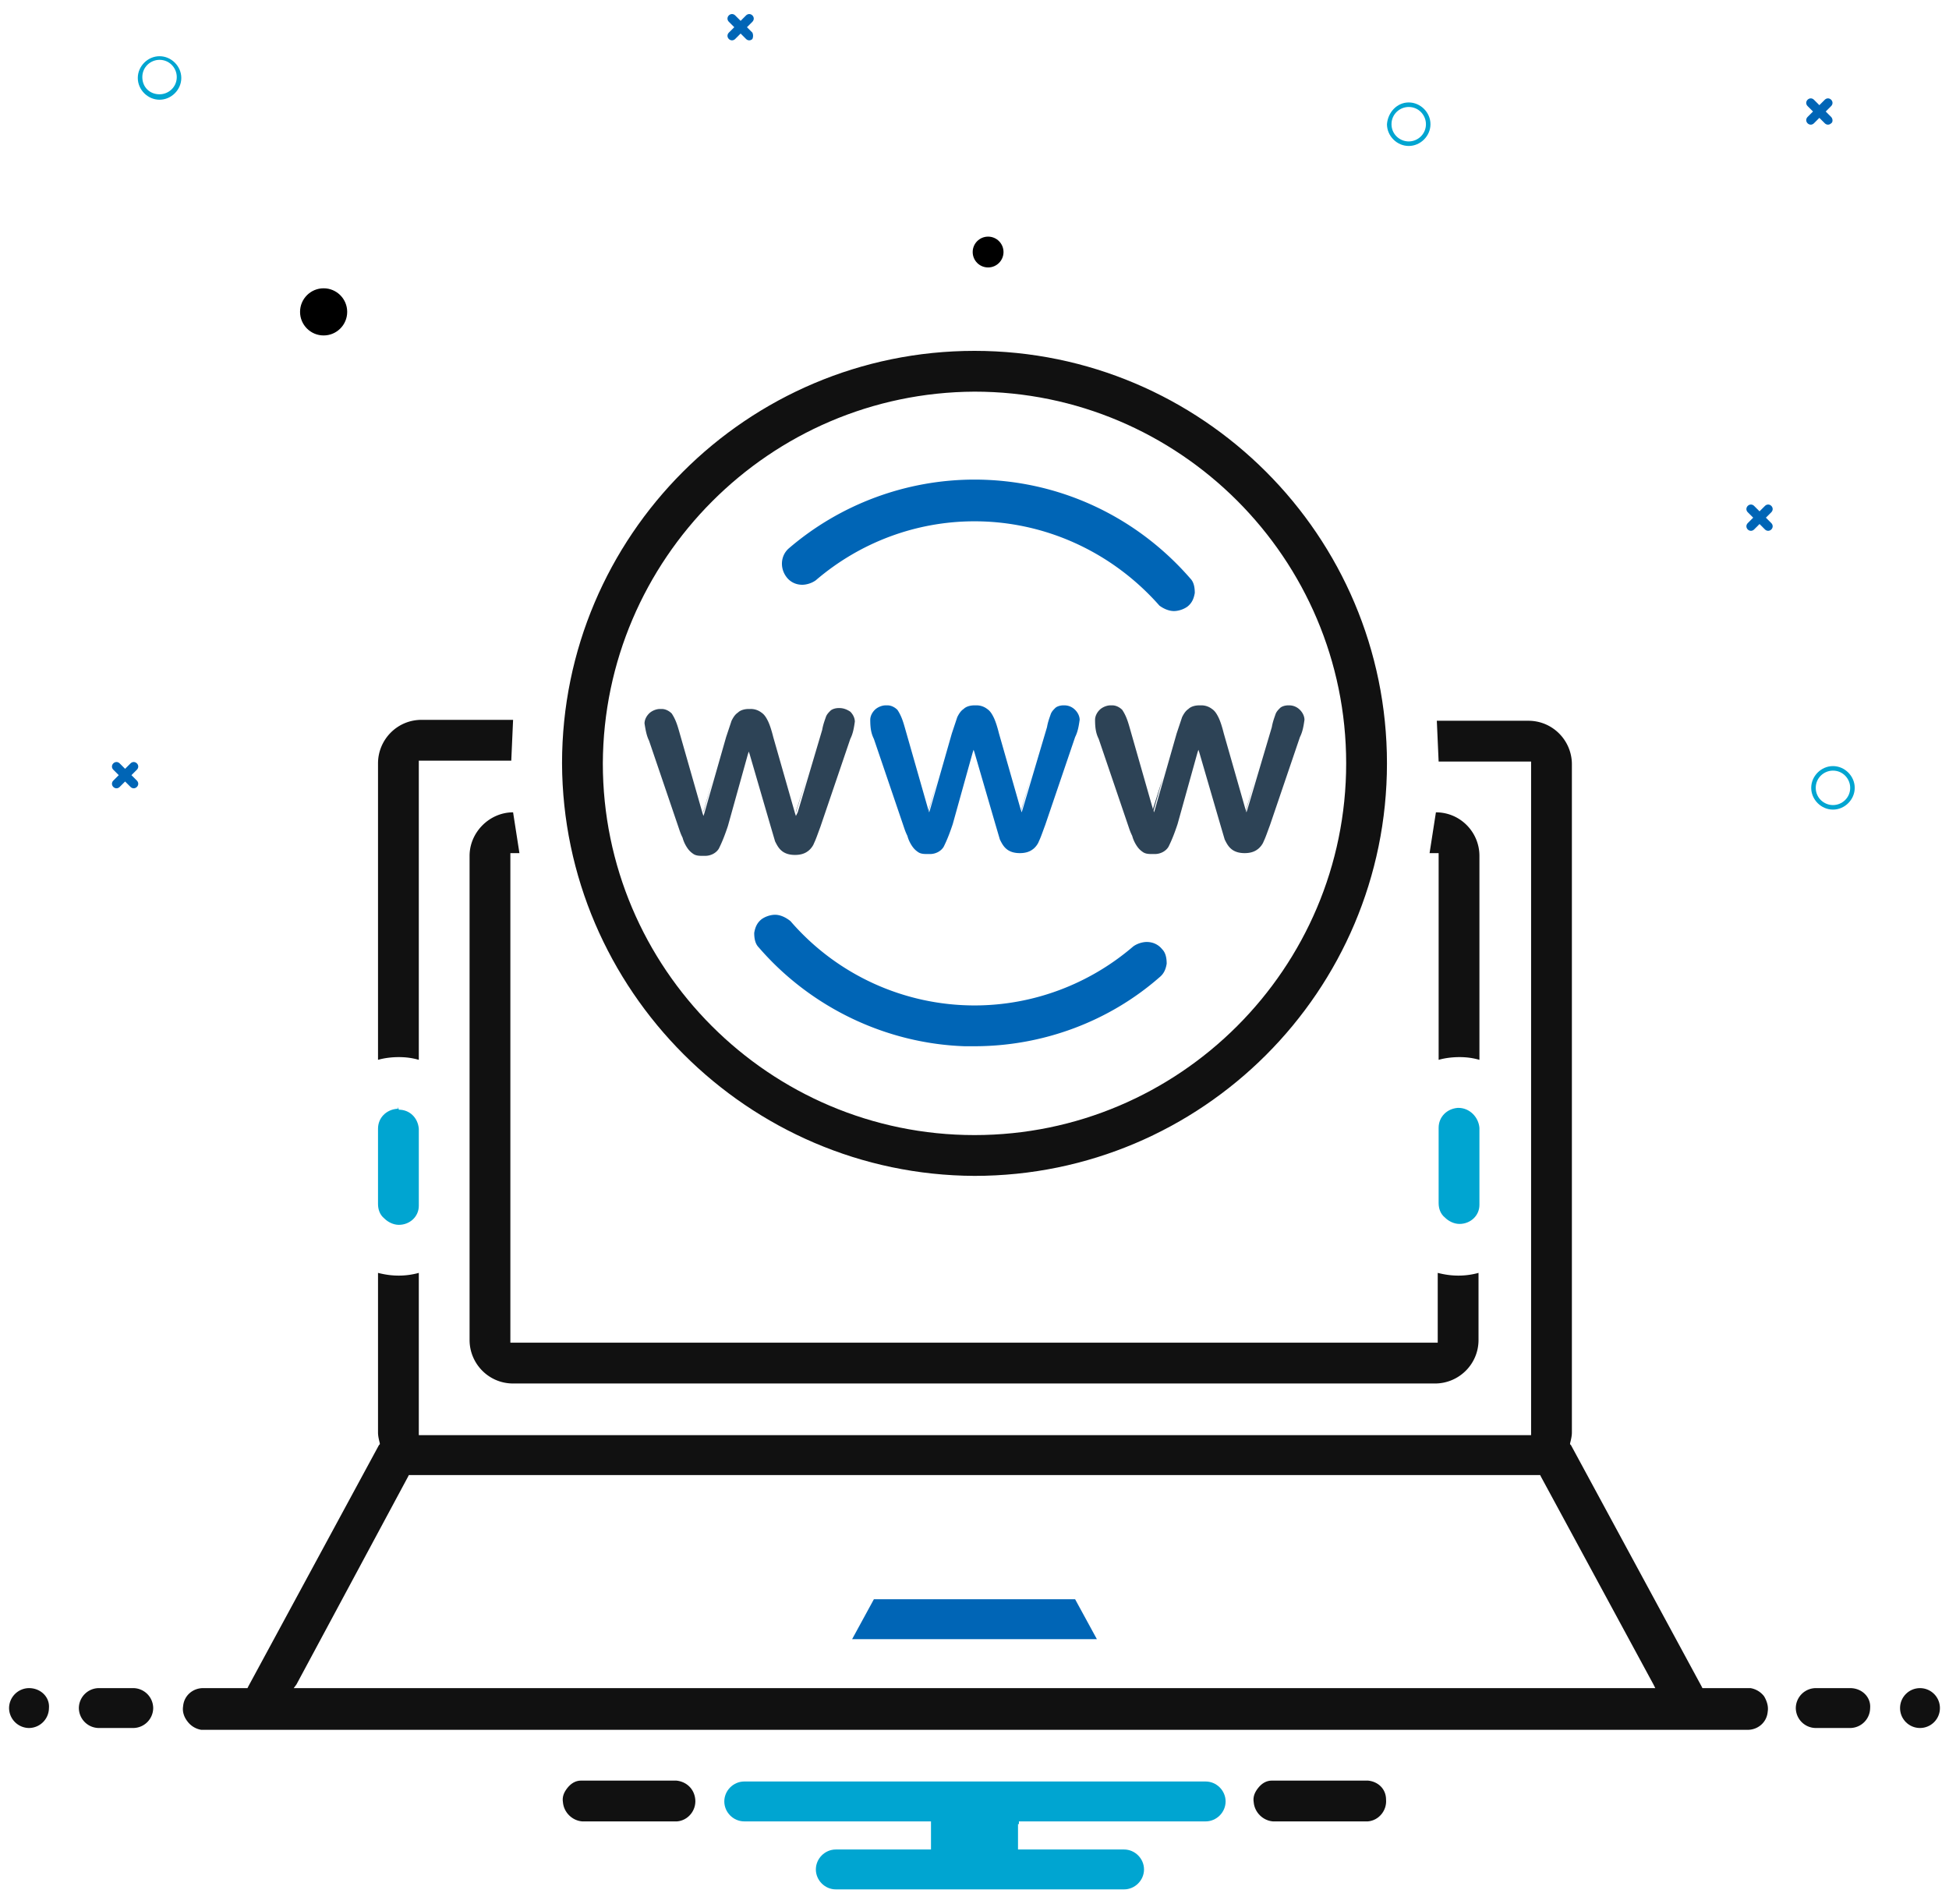
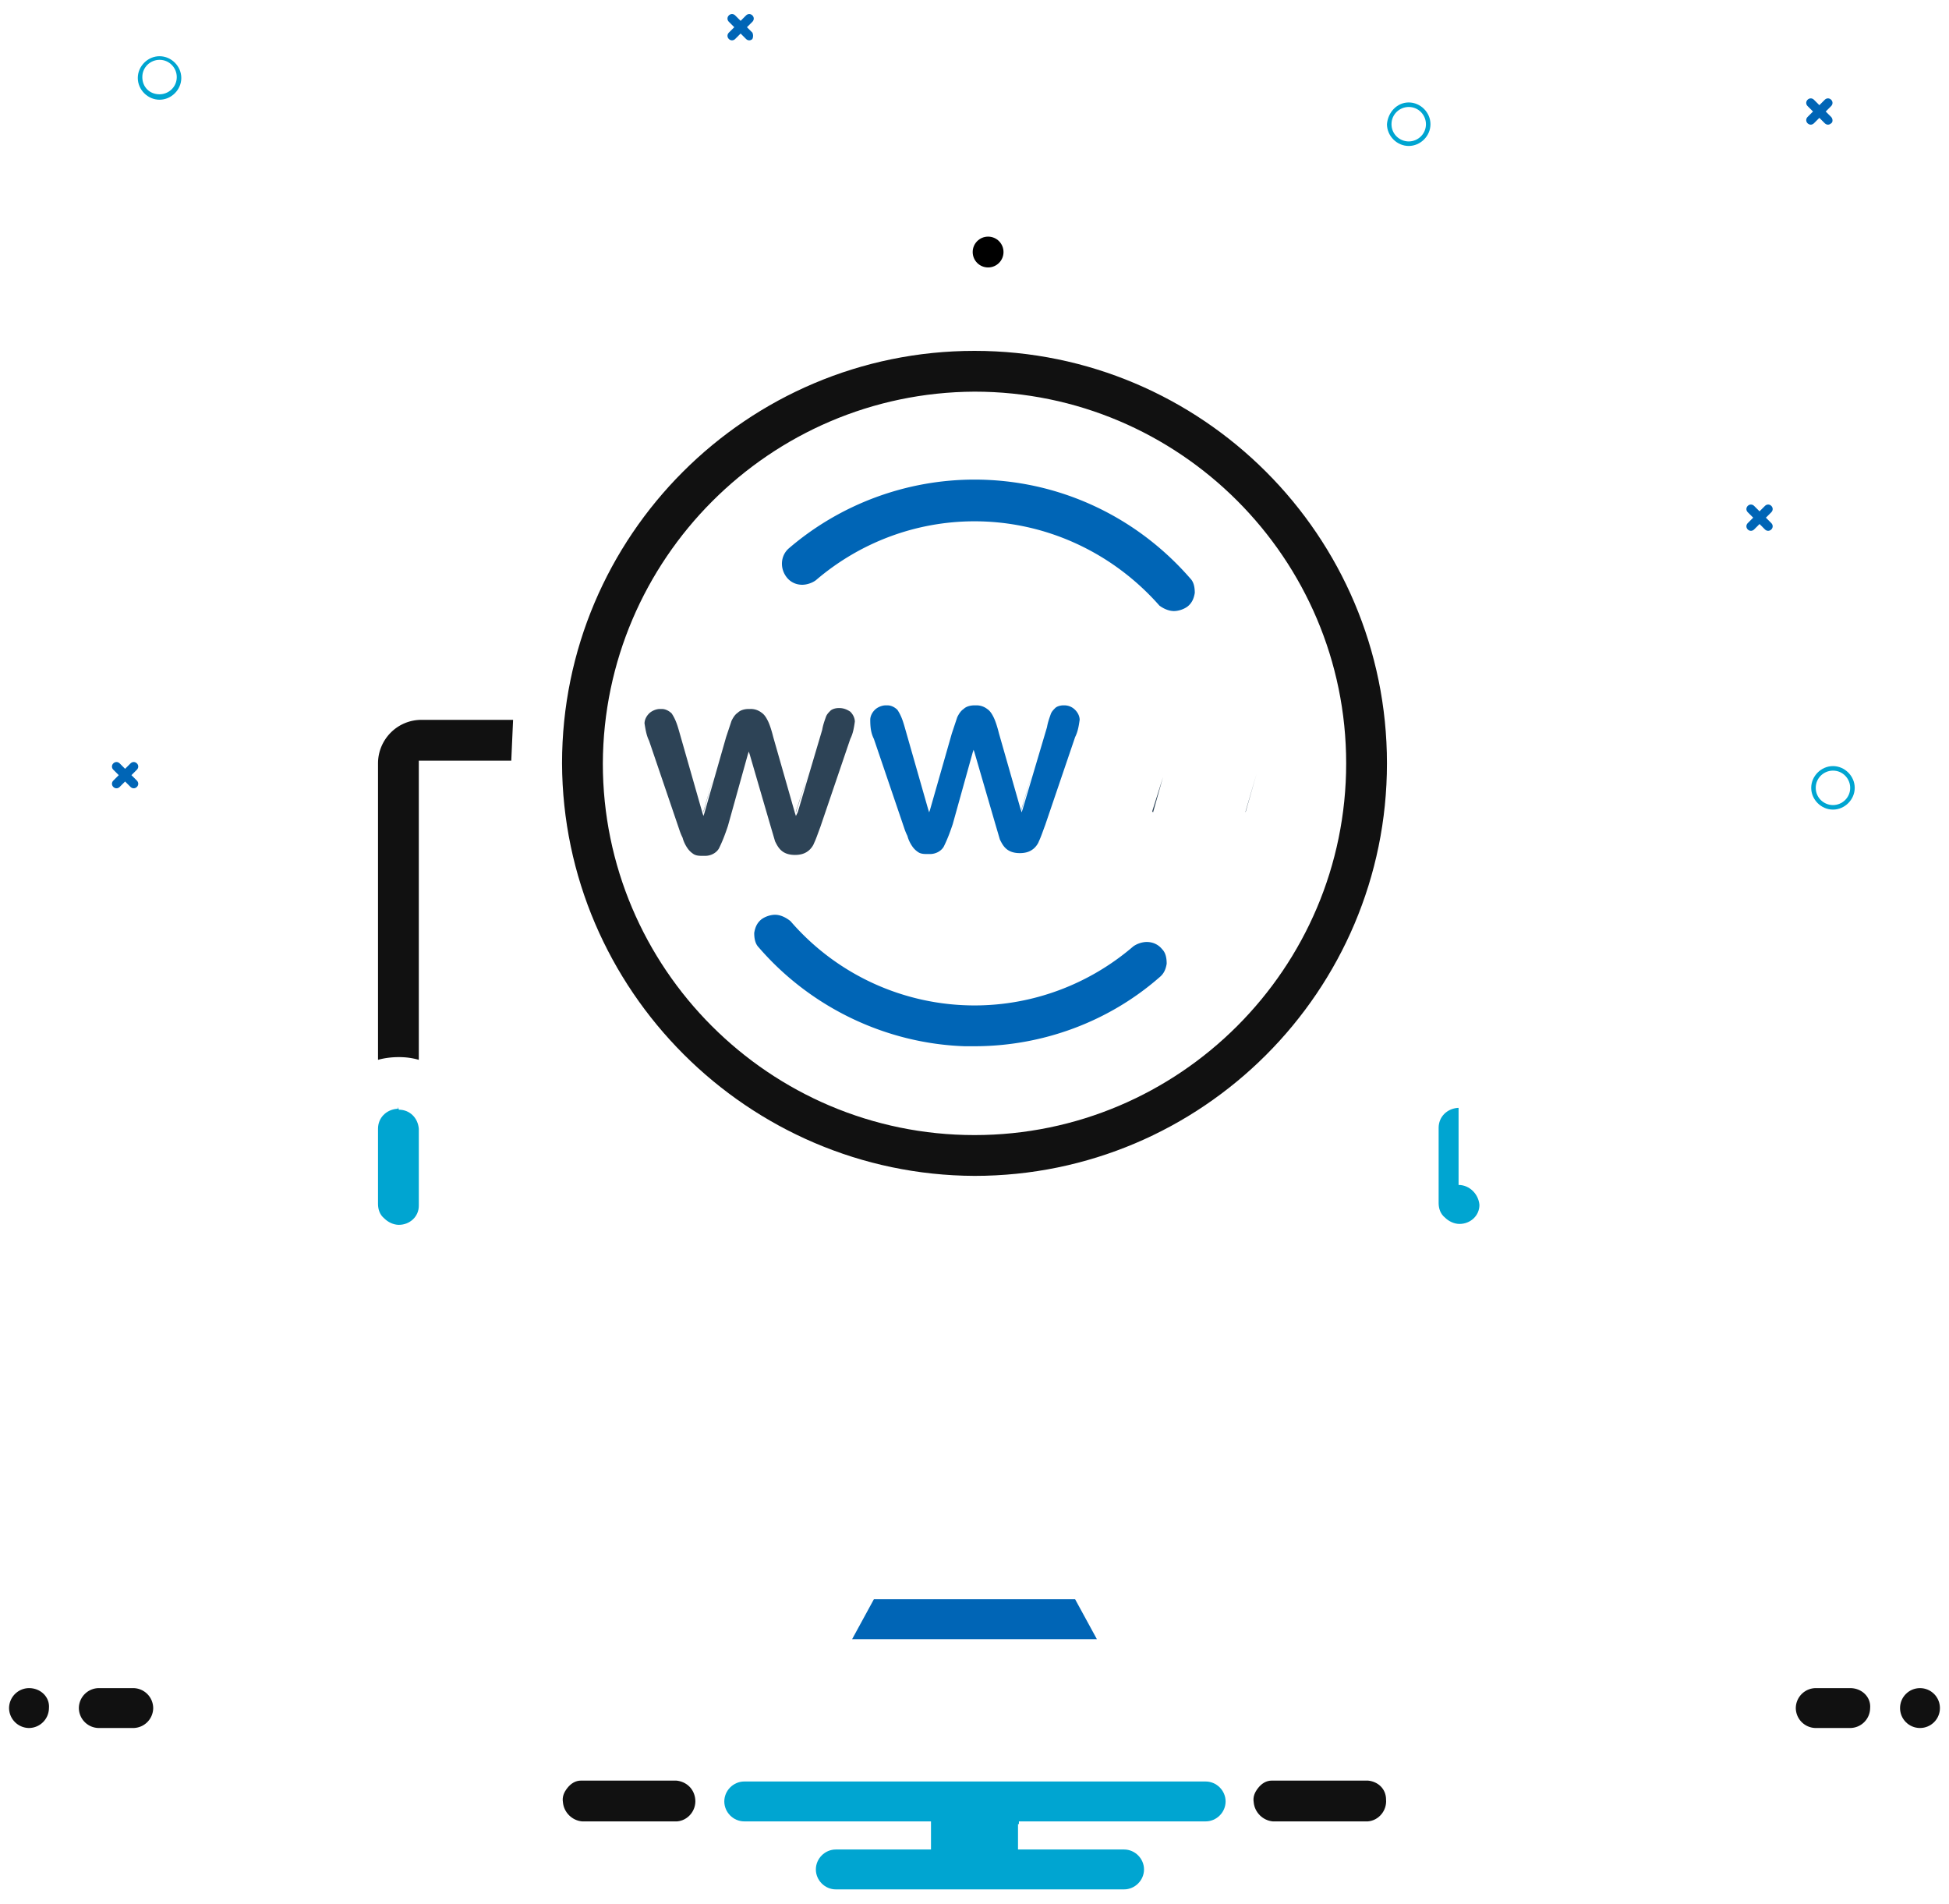
<svg xmlns="http://www.w3.org/2000/svg" xmlns:xlink="http://www.w3.org/1999/xlink" viewBox="0 0 215 210">
  <g fill="#0065b6">
    <use xlink:href="#B" />
    <path d="M202 12.9l-.6-.6.6-.6c.2-.2.2-.5 0-.7s-.5-.2-.7 0h0l-.6.6-.6-.6c-.2-.2-.5-.2-.7 0s-.2.5 0 .7l.6.6-.6.6c-.2.2-.2.5 0 .7s.5.2.7 0l.6-.6.6.6c.2.2.5.2.7 0 .2-.1.2-.5 0-.7 0 .1 0 .1 0 0M83 3.6l-.6-.6.6-.6c.2-.2.2-.5 0-.7s-.5-.2-.7 0h0l-.6.6-.6-.6c-.2-.2-.5-.2-.7 0s-.2.5 0 .7l.6.6-.6.6c-.2.2-.2.5 0 .7s.5.2.7 0l.6-.6.6.6c.2.2.5.2.7 0 .1-.2.1-.5 0-.7h0" />
    <use xlink:href="#B" x="-180.3" y="28.4" />
  </g>
  <path d="M17.6 6.2c1.3 0 2.4 1.1 2.4 2.4S18.9 11 17.6 11s-2.4-1.1-2.4-2.4 1.1-2.4 2.4-2.4zm0 4.2c1 0 1.9-.8 1.9-1.9 0-1-.8-1.9-1.9-1.9-1 0-1.9.8-1.9 1.9h0c0 1.1.8 1.9 1.9 1.9h0zm184.6 74.1c1.3 0 2.4 1.1 2.4 2.4s-1.1 2.4-2.4 2.4-2.4-1.1-2.4-2.4 1.1-2.4 2.4-2.4zm0 4.3c1 0 1.9-.8 1.9-1.9 0-1-.8-1.9-1.9-1.9-1 0-1.9.8-1.9 1.9h0c0 1.1.9 1.9 1.9 1.9h0zm-46.8-77.5c1.3 0 2.4 1.1 2.4 2.4s-1.1 2.4-2.4 2.4-2.4-1.1-2.4-2.4c.1-1.3 1.1-2.4 2.4-2.4zm0 4.3c1 0 1.9-.8 1.9-1.9 0-1-.8-1.9-1.9-1.9-1 0-1.9.8-1.9 1.9h0c0 1.1.9 1.9 1.9 1.9h0z" fill="#00a5d1" />
-   <circle cx="35.7" cy="34.4" r="2.6" />
  <circle cx="109" cy="27.8" r="1.7" />
  <path d="M150.9 196.4h-10.6c-.6 0-1.1.3-1.5.8s-.6 1-.5 1.6c.1 1.1 1 2 2.1 2.1h10.5c1.2-.1 2.1-1.2 2-2.4 0-1.2-.9-2-2-2.1z" fill="#111" />
  <path d="M112.4,201.2v-0.3h0.3h20.3c1.2,0,2.2-1,2.2-2.2c0-1.2-1-2.2-2.2-2.2H82.1c-1.2,0-2.2,1-2.2,2.2    c0,1.2,1,2.2,2.2,2.2h20.3h0.3v0.3v2.5v0.3h-0.3H92.2c-1.2,0-2.2,1-2.2,2.2s1,2.2,2.2,2.2H124c1.2,0,2.2-1,2.2-2.2s-1-2.2-2.2-2.2    h-11.4h-0.3v-0.3V201.2z" fill="#00a5d1" />
  <path d="M74.6 196.4H64.1c-.6 0-1.1.3-1.5.8s-.6 1-.5 1.6c.1 1.1 1 2 2.1 2.1h10.5c1.2-.1 2.1-1.2 2-2.4s-1-2-2.1-2.1z" fill="#111" />
  <path d="M121 180.8l-2.4-4.4H96.4l-2.4 4.4z" fill="#0065b6" />
  <path d="M107.5 38.7C82.4 38.7 62 59.1 62 84.2c.1 25 20.5 45.4 45.5 45.5 25.1 0 45.5-20.4 45.5-45.5s-20.4-45.5-45.5-45.5zm0 86.5c-22.6 0-41-18.4-41-41 .1-22.5 18.4-40.9 41-41 22.6 0 41 18.4 41 41s-18.4 41-41 41z" fill="#111" />
  <path d="M82.7 83.3l-1 3.6 1-3.6zm9.9-5.2h0 0-.1c-.3 0-.7.1-.9.3s-.4.4-.5.7-.3.8-.4 1.4L88 89.6l-.2.4-.1-.3-2.4-8.4c-.2-.8-.4-1.4-.6-1.8s-.4-.7-.7-.9a1.92 1.92 0 0 0-1.2-.4h-.1-.1c-.4 0-.9.1-1.2.4-.3.2-.5.5-.7.9l-.6 1.8-2.4 8.4-.1.3-.1-.3-2.6-9.1c-.2-.7-.4-1.3-.8-1.9-.3-.3-.7-.5-1.1-.5h-.2 0c-.4 0-.9.2-1.2.5s-.5.7-.5 1.1c.1.6.2 1.3.5 1.9l3.3 9.7c.1.3.2.6.4 1 .1.4.3.8.5 1.1s.4.5.7.7.7.2 1 .2h.1.2c.6 0 1.2-.3 1.5-.8.4-.8.7-1.6 1-2.5l2.2-7.9.1-.3.1.3 2.3 7.9.5 1.7c.2.4.4.8.8 1.1s.9.4 1.4.4 1-.1 1.4-.4c.3-.2.6-.6.7-.9.2-.4.4-1 .7-1.8l3.3-9.7c.3-.6.4-1.2.5-1.9 0-.4-.2-.8-.5-1.1-.3-.2-.7-.4-1.2-.4zm-4.8 11.5l1.3-4.1-1.3 4zm-10.2 0l1.1-3.9-1.1 3.8z" fill="#2d4356" />
  <g fill="#0065b6">
    <path d="M85.5 100.9c-.5 0-1.1.2-1.5.5-.5.4-.7.9-.8 1.5 0 .6.1 1.2.5 1.6 5.7 6.6 14 10.6 22.7 10.9h1.1c7.5 0 14.8-2.7 20.4-7.6.5-.4.7-.9.8-1.5 0-.6-.1-1.2-.5-1.6-.4-.5-1-.8-1.7-.8-.5 0-1.1.2-1.5.5-4.9 4.2-11.1 6.5-17.5 6.5a26.83 26.83 0 0 1-20.3-9.3c-.5-.4-1.1-.7-1.7-.7zm44-33.5c.5 0 1.1-.2 1.5-.5.5-.4.7-.9.8-1.5 0-.6-.1-1.2-.5-1.6-6-6.9-14.6-10.9-23.8-10.9-7.5 0-14.8 2.7-20.5 7.6-.9.8-1 2.2-.2 3.2.4.5 1 .8 1.7.8.5 0 1.1-.2 1.5-.5 4.9-4.2 11.1-6.5 17.5-6.5 7.8 0 15.2 3.4 20.4 9.3.4.3 1 .6 1.6.6zm-16.9 22.2l1.2-4.1-1.2 4zm-5.1-6.3l-1 3.6 1-3.6z" />
    <path d="M96.4 81.5l3.3 9.7c.1.3.2.6.4 1 .1.4.3.8.5 1.1s.4.5.7.7.7.2 1 .2h.1.2c.6 0 1.2-.3 1.5-.8.4-.8.7-1.6 1-2.5l2.2-7.9.1-.3.1.3 2.3 7.9.5 1.7c.2.4.4.8.8 1.1s.9.4 1.4.4 1-.1 1.4-.4c.3-.2.6-.6.7-.9.2-.4.4-1 .7-1.8l3.3-9.7c.3-.6.4-1.2.5-1.9 0-.4-.2-.8-.5-1.1s-.7-.5-1.2-.5h0 0-.1c-.3 0-.7.1-.9.3s-.4.4-.5.7-.3.8-.4 1.4l-2.7 9.1-.1.3-.1-.3-2.4-8.4c-.2-.8-.4-1.4-.6-1.8s-.4-.7-.7-.9a1.92 1.92 0 0 0-1.2-.4h-.1-.1c-.4 0-.9.1-1.2.4-.3.2-.5.5-.7.9l-.6 1.8-2.4 8.4-.1.3-.1-.3-2.6-9.1c-.2-.7-.4-1.3-.8-1.9-.3-.3-.7-.5-1.1-.5h0-.2 0c-.4 0-.9.2-1.2.5s-.5.7-.5 1.1c0 .9.1 1.5.4 2.1z" />
-     <path d="M102.4 89.6l1.1-3.9-1.1 3.8z" />
  </g>
  <g fill="#2d4356">
-     <path d="M121.2 81.5l3.3 9.7c.1.3.2.6.4 1 .1.4.3.8.5 1.1s.4.5.7.7.7.2 1 .2h.1.2c.6 0 1.2-.3 1.5-.8.4-.8.7-1.6 1-2.5l2.2-7.9.1-.3.1.3 2.3 7.9.5 1.7c.2.4.4.8.8 1.1s.9.4 1.4.4 1-.1 1.4-.4c.3-.2.6-.6.7-.9.2-.4.4-1 .7-1.8l3.3-9.7c.3-.6.4-1.2.5-1.9 0-.4-.2-.8-.5-1.1s-.7-.5-1.2-.5h0 0-.1c-.3 0-.7.1-.9.3s-.4.4-.5.7-.3.8-.4 1.4l-2.7 9.1-.1.3-.1-.3-2.4-8.4c-.2-.8-.4-1.4-.6-1.8s-.4-.7-.7-.9a1.92 1.92 0 0 0-1.2-.4h-.1-.1c-.4 0-.9.1-1.2.4-.3.2-.5.5-.7.9l-.6 1.8-2.4 8.4-.1.3-.1-.3-2.6-9.1c-.2-.7-.4-1.3-.8-1.9-.3-.3-.7-.5-1.1-.5h-.2 0c-.4 0-.9.2-1.2.5s-.5.7-.5 1.1c0 .9.1 1.5.4 2.1z" />
    <path d="M137.4 89.6l1.2-4.2-1.2 4.1zm-10.2 0l1.1-3.9-1.2 3.8zm5.1-6.3l-1.1 3.6 1.1-3.6z" />
  </g>
-   <path d="M160.9 122.2h-.1c-1.2.1-2.1 1-2.1 2.2v8.3c0 .6.2 1.2.7 1.6.4.4 1 .7 1.6.7 1.2 0 2.2-.9 2.2-2.1v-8.5c-.1-1.2-1.1-2.2-2.3-2.2z" fill="#00a5d1" />
-   <path d="M163.1 140.4a8.33 8.33 0 0 1-2.2.3c-.8 0-1.5-.1-2.3-.3v7.4.3h-.3H56.6h-.3v-.3-53.4-.3h.3.7l-.7-4.5c-2.6 0-4.8 2.2-4.8 4.8v53.4c0 2.6 2.1 4.8 4.8 4.8h101.7c2.6 0 4.8-2.1 4.8-4.8v-7.4zm-4.4-23.5c.7-.2 1.5-.3 2.3-.3s1.5.1 2.2.3V94.4c0-2.6-2.1-4.8-4.8-4.8l-.7 4.5h.7.3v.3 22.5z" fill="#111" />
+   <path d="M160.9 122.2h-.1c-1.2.1-2.1 1-2.1 2.2v8.3c0 .6.2 1.2.7 1.6.4.4 1 .7 1.6.7 1.2 0 2.2-.9 2.2-2.1c-.1-1.2-1.1-2.2-2.3-2.2z" fill="#00a5d1" />
  <path d="M43.9 122.1v.2h-.1c-1.2.1-2.1 1-2.1 2.2v8.3c0 .6.2 1.2.7 1.6.4.4 1 .7 1.6.7 1.2 0 2.2-.9 2.2-2.1v-8.5c-.1-1.2-1-2.1-2.2-2.1l-.1-.3h0z" fill="#00a5d1" />
  <g fill="#111">
    <path d="M41.7 84.2v32.7c.7-.2 1.5-.3 2.3-.3s1.5.1 2.2.3V84.2v-.3h.3 9.9l.2-4.5H46.5c-2.7 0-4.8 2.2-4.8 4.8zm-38.5 102a2.22 2.22 0 0 0-2.2 2.2 2.22 2.22 0 0 0 2.2 2.2 2.22 2.22 0 0 0 2.2-2.2c.1-1.2-.9-2.2-2.2-2.2zm200.9 0h-3.8a2.22 2.22 0 0 0-2.2 2.2 2.22 2.22 0 0 0 2.2 2.2h3.8a2.22 2.22 0 0 0 2.2-2.2c.1-1.2-.9-2.2-2.2-2.2zm-189.4 0h-3.8a2.22 2.22 0 0 0-2.2 2.2 2.22 2.22 0 0 0 2.2 2.2h3.8a2.22 2.22 0 0 0 2.2-2.2 2.22 2.22 0 0 0-2.2-2.2z" />
    <circle cx="211.8" cy="188.4" r="2.2" />
-     <path d="M22.7 186.2h-.3c-1.1 0-2.1.8-2.2 2-.1.6.1 1.2.5 1.7a2.37 2.37 0 0 0 1.5.9h.3.3 169.7.3c1.1 0 2.1-.8 2.2-2 .1-.6-.1-1.2-.4-1.7a2.37 2.37 0 0 0-1.5-.9h-.3-.3-4.5-.2l-.1-.2-14.4-26.6-.1-.1v-.1c.1-.4.2-.8.2-1.2V84.3c0-2.6-2.1-4.8-4.8-4.8h-10.1l.2 4.5h9.9.3v.3V158v.3h-.3H46.5h-.3v-.3-17.6a8.33 8.33 0 0 1-2.2.3c-.8 0-1.5-.1-2.3-.3V158c0 .4.1.8.2 1.2v.1l-.1.1h0 0L27.4 186l-.1.2h-.2-4.4zm10-.4L45 162.9l.1-.2h.2 124.4.2l.1.2 12.4 22.9.2.4h-.5H32.9h-.5l.3-.4z" />
  </g>
  <defs>
    <path id="B" d="M195.4 57.7l-.6-.6.6-.6c.2-.2.2-.5 0-.7s-.5-.2-.7 0h0l-.6.6-.6-.6c-.2-.2-.5-.2-.7 0s-.2.5 0 .7l.6.6-.6.6c-.2.2-.2.5 0 .7s.5.2.7 0l.6-.6.6.6c.2.2.5.2.7 0s.2-.5 0-.7h0" />
  </defs>
</svg>